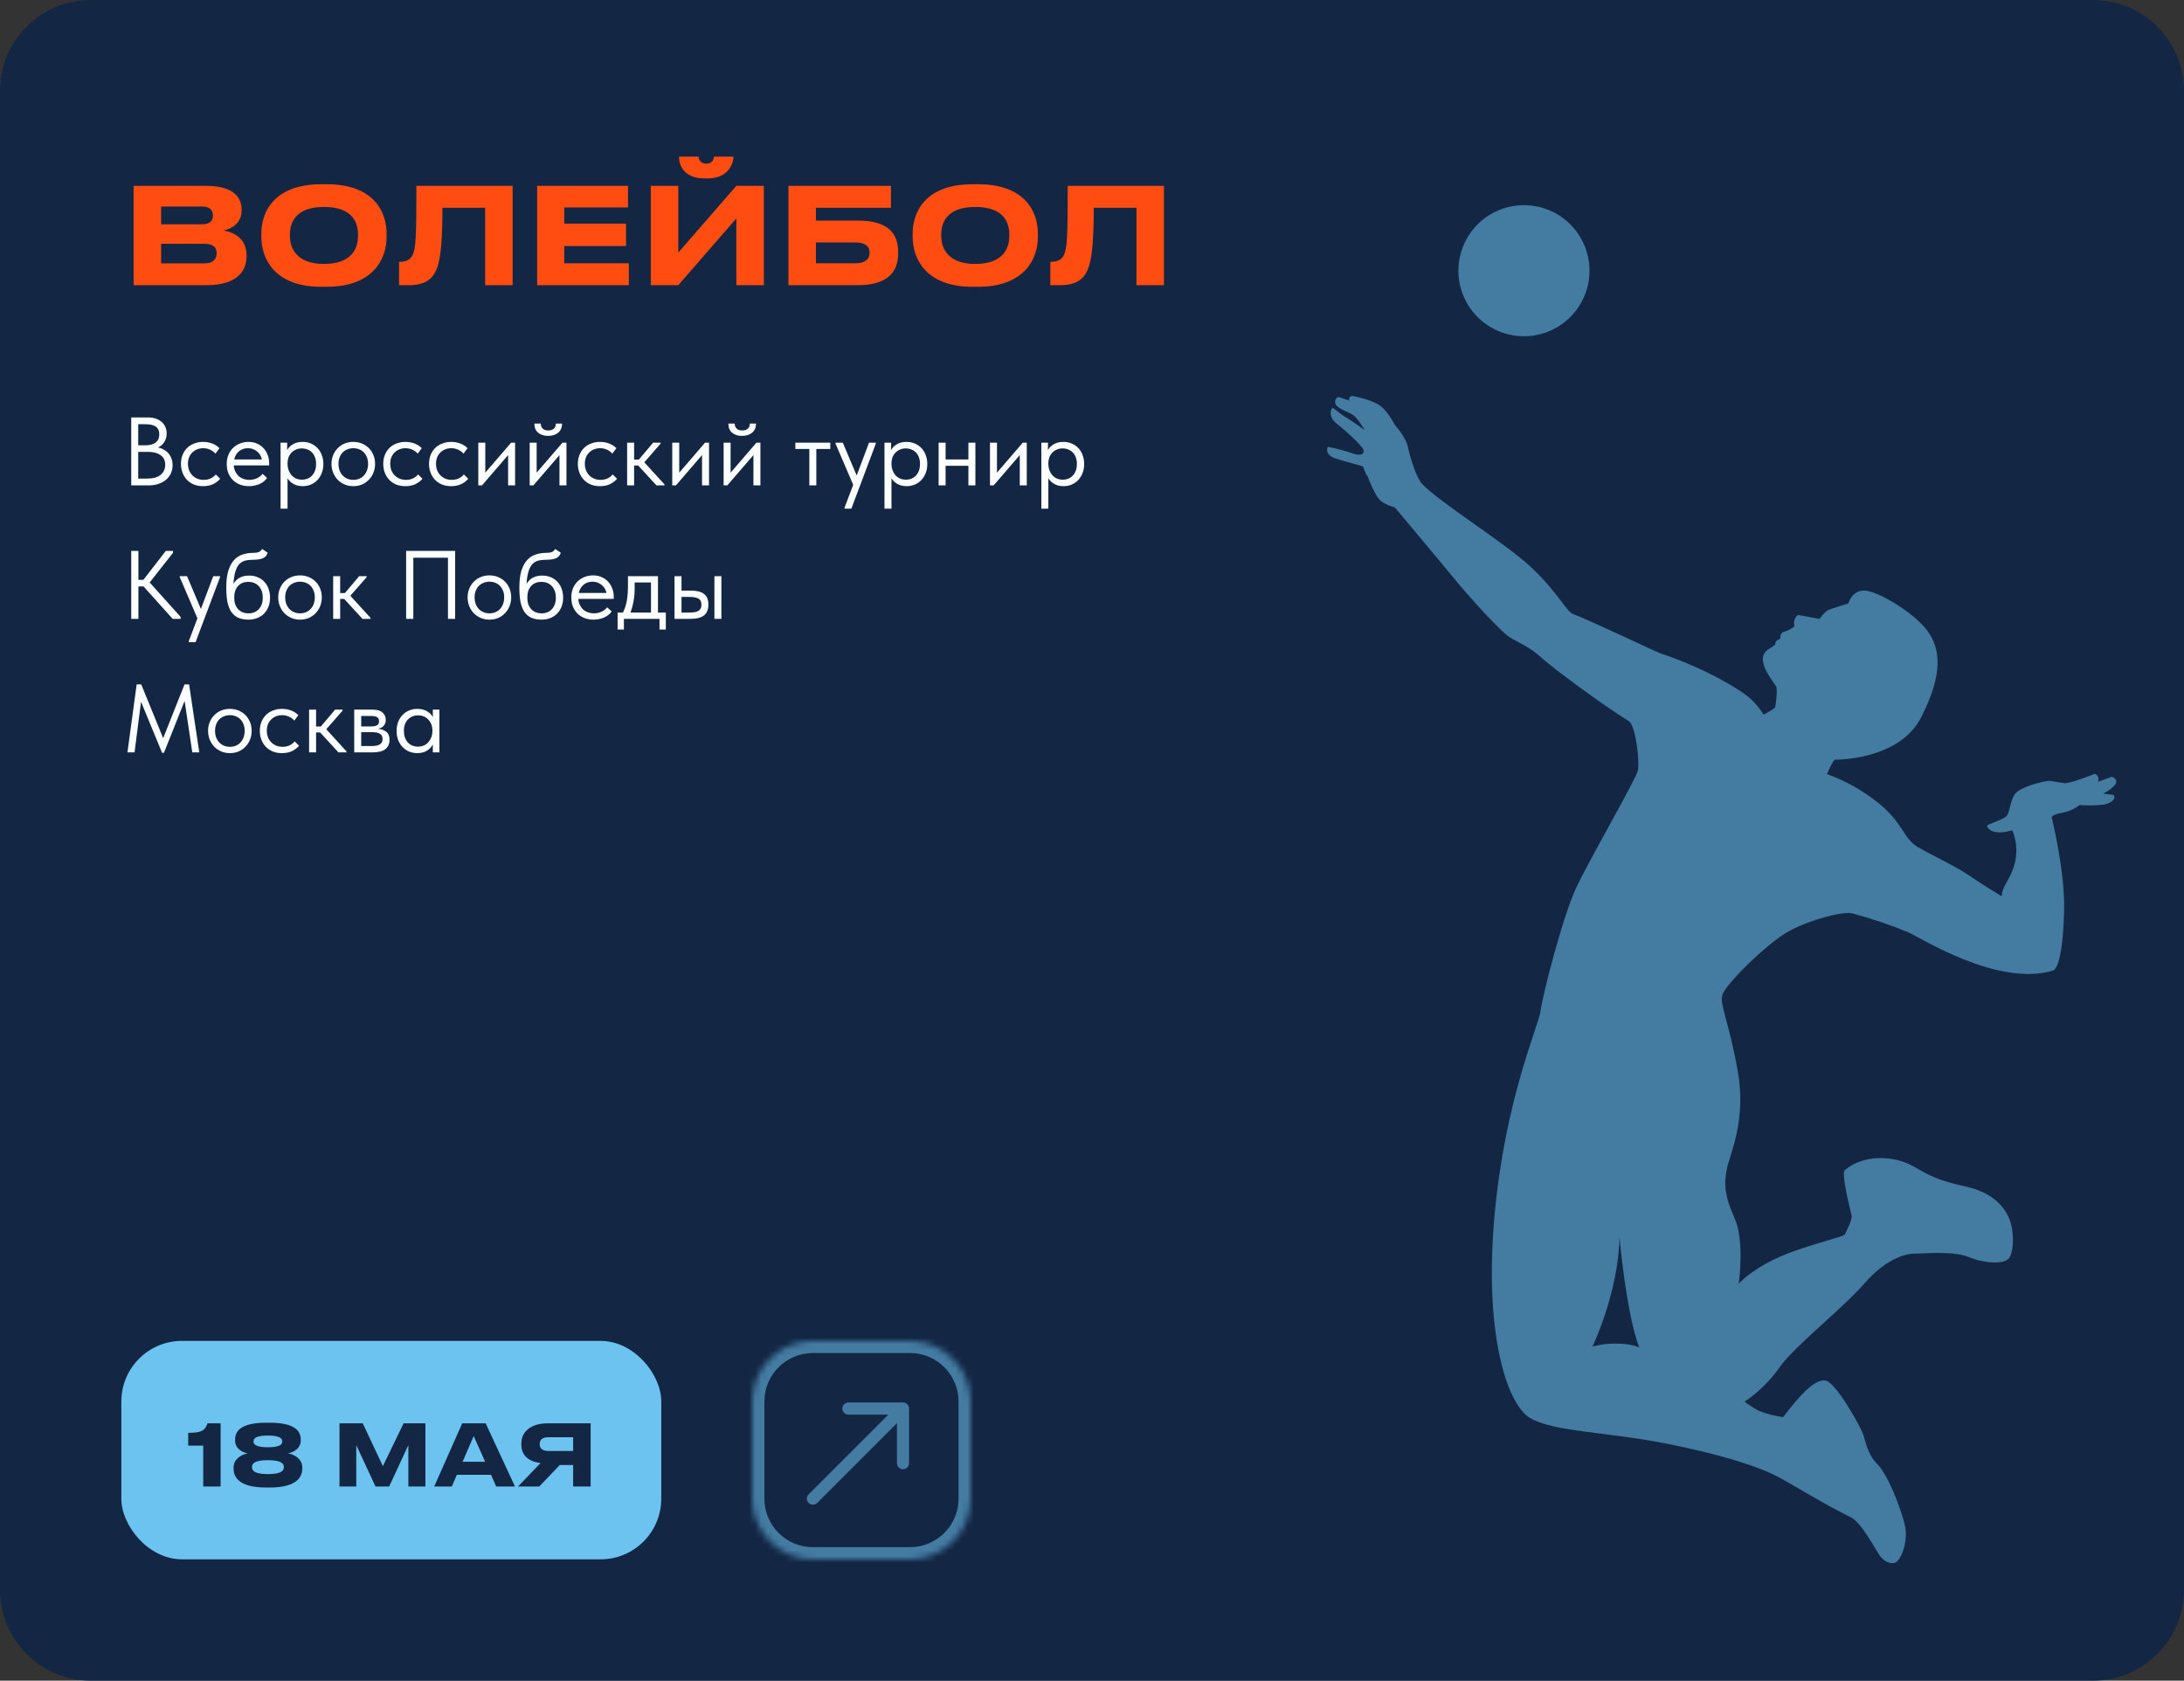
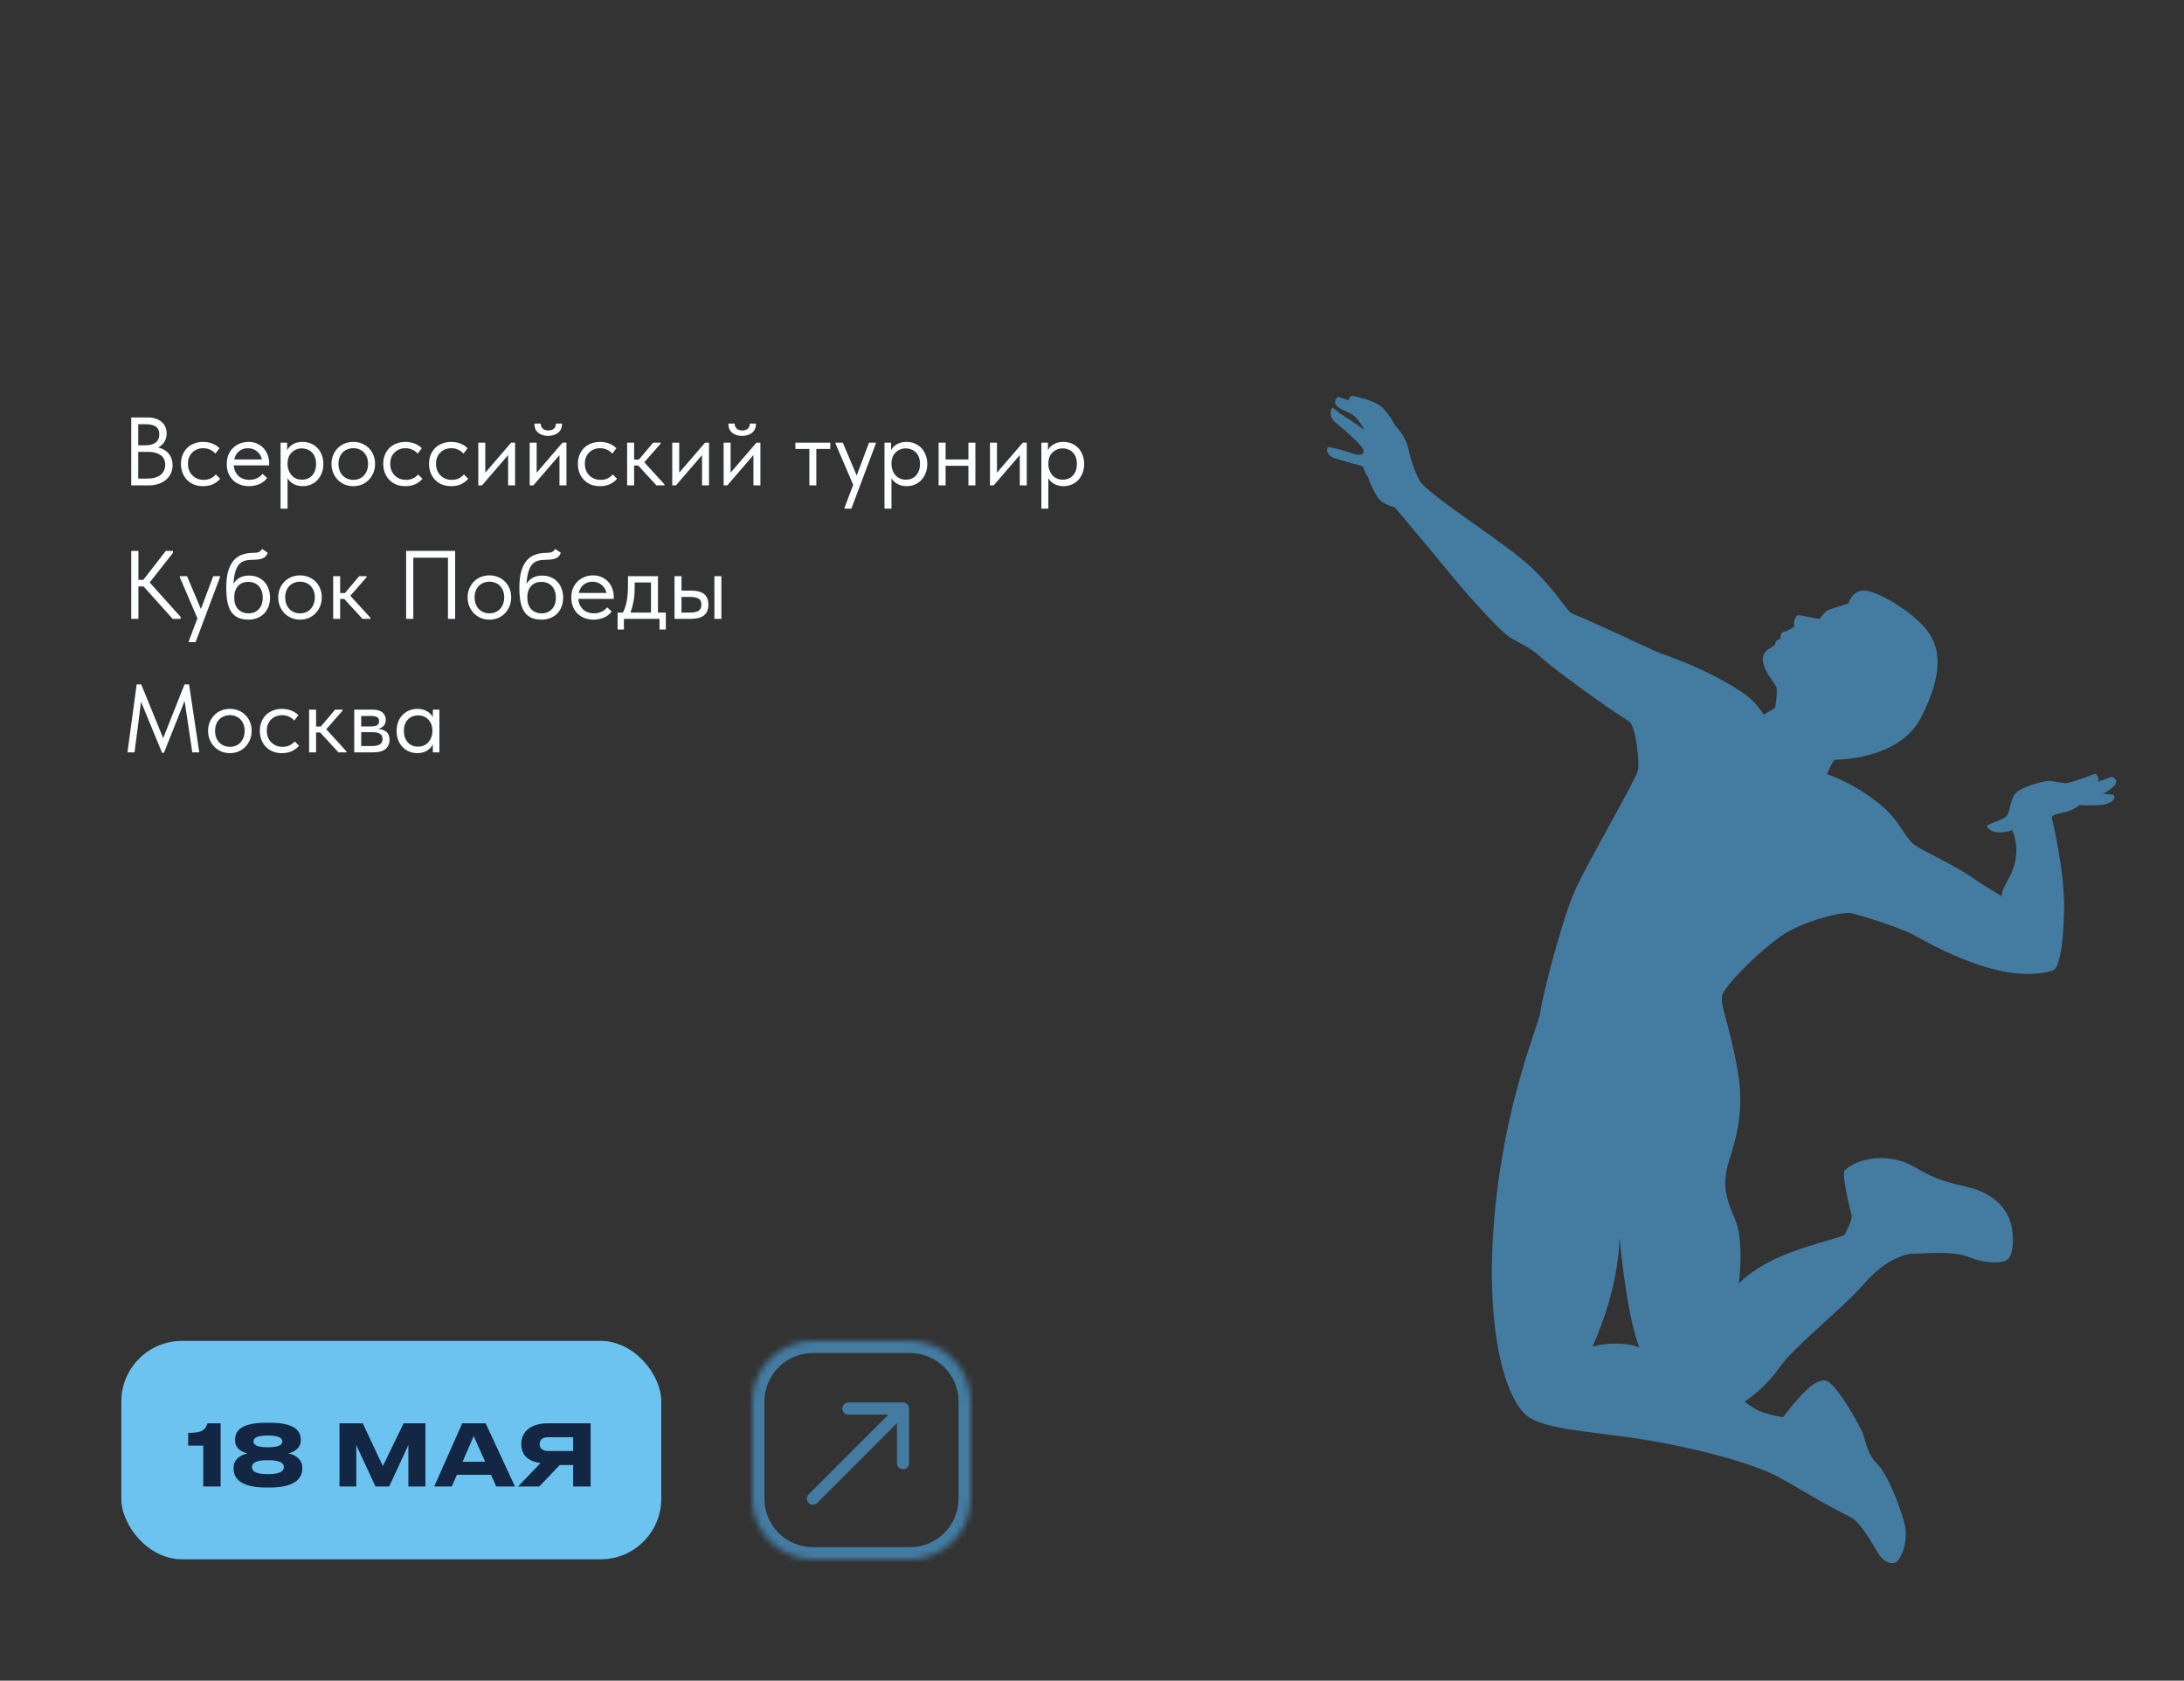
<svg xmlns="http://www.w3.org/2000/svg" width="360" height="277" viewBox="0 0 360 277" fill="none">
  <rect x="0" y="0" width="360" height="277" fill="#333333" stroke="none" />
-   <path d="M0 15C0 6.716 6.716 0 15 0H345C353.284 0 360 6.716 360 15V262C360 270.284 353.284 277 345 277H15C6.716 277 0 270.284 0 262V15Z" fill="#132745" />
  <path d="M348.382 131.013L346.658 130.791C347.427 130.462 348.11 129.959 348.652 129.322C349.26 128.439 348.148 127.951 347.991 128.049C347.834 128.146 345.797 128.845 345.797 128.845C345.858 128.73 345.895 128.603 345.904 128.473C345.913 128.342 345.895 128.212 345.85 128.089C345.805 127.966 345.735 127.855 345.644 127.761C345.553 127.667 345.443 127.594 345.322 127.546C345.187 127.52 342.439 128.757 340.482 129.096C340.482 129.096 338.473 128.808 337.924 128.705C337.375 128.601 333.056 129.602 332.142 130.857C331.228 132.113 331.377 134.022 330.603 134.632C329.828 135.242 327.624 135.837 327.546 136.088C327.469 136.34 328.352 137.879 331.7 136.834C332.371 138.44 332.539 140.212 332.182 141.915C331.603 144.83 329.893 146.074 329.974 147.729C329.974 147.729 326.761 145.811 324.574 144.292C322.386 142.773 318.912 141.212 316.14 139.619C313.684 138.207 313.703 135.471 309.266 132.058C306.812 130.154 304.077 128.643 301.158 127.58C301.158 127.58 302.007 125.514 302.458 125.206C302.458 125.206 313.051 125.387 316.7 118.181C320.349 110.976 319.876 106.907 317.678 103.935C315.48 100.962 309.531 97.416 307.38 97.338C305.23 97.26 304.683 99.455 304.683 99.455C304.683 99.455 301.966 100.298 301.398 100.523C300.829 100.749 299.907 102.015 299.907 102.015C299.907 102.015 297.653 101.59 296.479 101.369C296.099 101.297 295.493 102.429 295.799 103.243C295.206 103.7 294.527 104.031 293.801 104.215C293.668 104.354 293.568 104.521 293.51 104.704C293.453 104.888 293.439 105.082 293.469 105.272C293.469 105.272 292.534 105.519 292.636 106.197C292.338 106.46 292.018 106.697 291.68 106.906C291.306 107.087 290.999 107.382 290.803 107.748C290.607 108.114 290.532 108.533 290.588 108.945C290.834 110.273 291.255 110.927 292.773 113.142C293.052 113.558 292.697 116.309 292.612 116.565C292.528 116.822 290.707 117.785 290.707 117.785C289.947 116.539 288.965 115.444 287.808 114.554C285.986 113.213 281.113 110.184 273.602 107.644C272.92 107.413 262.655 102.504 259.241 101.172C258.21 100.772 256.68 97.526 252.368 93.478C248.056 89.43 237.288 82.83 234.393 79.738C233.393 78.655 232.394 75.158 232.042 73.562C231.689 71.965 229.909 70.021 229.909 70.021C229.909 70.021 228.698 67.652 227.374 66.779C226.051 65.907 223.563 65.372 223.031 65.272C222.934 65.251 222.832 65.256 222.738 65.288C222.643 65.32 222.559 65.378 222.495 65.454C222.431 65.53 222.389 65.623 222.373 65.722C222.358 65.82 222.37 65.921 222.408 66.013C222.408 66.013 221.171 65.611 220.752 65.46C220.333 65.308 219.628 66.288 220.463 66.996C221.297 67.703 222.36 67.903 223.12 68.464C223.879 69.024 224.944 70.882 224.944 70.882C224.944 70.882 222.663 69.249 221.629 68.637C220.596 68.025 219.774 67.15 219.621 67.224C219.468 67.298 218.807 68.595 220.285 69.769C221.764 70.942 224.415 73.341 224.72 74.094C225.026 74.847 224.209 75.171 223.137 74.793C221.775 74.318 220.381 73.941 218.965 73.663C218.678 73.712 218.404 74.972 220.063 75.539C221.723 76.106 224.526 76.761 224.648 76.886C224.769 77.012 225.024 78.1 225.452 78.526C225.857 79.702 226.386 80.832 227.031 81.895C227.938 83.276 229.855 83.534 229.936 83.652C230.016 83.77 236.361 91.285 239.404 95.004C242.447 98.722 247.425 104.147 248.877 105.044C250.329 105.94 252.234 106.68 253.993 108.324C255.752 109.967 264.555 116.47 268.49 118.856C269.635 119.556 270.295 125.589 269.981 127C269.667 128.41 262.199 141.307 259.895 146.123C257.591 150.939 254.167 164.459 253.923 166.687C253.679 168.915 248.02 181.3 246.329 200.583C244.638 219.867 248.386 231.405 252.189 233.694C255.991 235.982 264.702 235.978 274.46 237.889C284.219 239.799 290.291 241.886 293.282 243.508C296.273 245.13 300.382 247.749 305.1 250.089C306.82 250.945 308.992 255.116 309.714 256.195C310.436 257.275 311.412 257.81 312.339 257.573C313.267 257.336 314.634 254.122 313.983 251.351C313.332 248.579 311.19 243.059 309.461 241.324C307.731 239.589 307.581 237.559 307.016 236.158C306.452 234.757 302.592 227.795 300.882 227.527C299.173 227.26 296.734 229.867 293.92 233.57C292.555 233.384 291.218 233.035 289.937 232.53C289.107 232.098 288.317 231.593 287.578 231.021C289.801 229.506 291.738 227.608 293.297 225.415C295.65 221.975 303.571 215.823 307.325 211.528C311.079 207.233 314.433 206.577 315.605 206.616C316.777 206.655 321.879 206.092 324.499 207.178C327.118 208.264 330.318 208.389 331.106 207.419C331.894 206.448 331.917 204.045 331.634 202.401C331.351 200.757 330.092 196.873 323.927 195.537C317.762 194.2 316.908 192.86 314.407 191.748C311.907 190.636 307.276 190.181 304.08 192.857C303.454 193.386 305.042 199.631 305.207 200.327C305.372 201.023 304.281 203.031 304.084 203.466C303.887 203.901 297.018 205.371 292.622 207.482C288.227 209.594 286.611 211.588 286.611 211.588C286.611 211.588 287.599 204.48 285.937 200.816C284.274 197.152 284.135 195.064 284.664 192.575C285.194 190.086 287.885 184.66 286.443 176.519C285 168.379 283.425 165.633 283.918 163.948C284.41 162.262 291.295 155.412 294.897 153.466C298.5 151.52 303.643 150.22 305.244 150.522C308.437 151.366 311.57 152.423 314.621 153.685C316.634 154.59 329.318 162.677 338.379 159.974C339.283 159.703 340.088 156.619 340.241 150.092C340.393 143.564 338.208 134.776 338.208 134.776C338.156 134.603 338.364 134.237 340.01 133.942C341.027 133.749 341.983 133.318 342.8 132.683C344.143 132.783 345.492 132.758 346.83 132.608C348.377 132.228 348.803 131.51 348.382 131.013ZM266.314 221.446C265.024 221.428 263.739 221.593 262.496 221.936C262.496 221.936 266.723 213.17 266.959 203.985C266.959 203.985 268.033 216.362 270.203 222.087C270.196 222.092 268.959 221.436 266.314 221.446Z" fill="#437BA1" />
-   <path d="M261.818 46.613C261.424 48.714 260.415 50.651 258.919 52.178C257.424 53.706 255.509 54.755 253.417 55.194C251.325 55.633 249.15 55.441 247.166 54.644C245.183 53.846 243.481 52.478 242.275 50.713C241.07 48.948 240.415 46.865 240.393 44.727C240.372 42.59 240.985 40.494 242.155 38.705C243.325 36.916 244.999 35.514 246.966 34.677C248.933 33.839 251.104 33.604 253.204 34.001C256.019 34.531 258.508 36.158 260.123 38.523C261.739 40.888 262.348 43.798 261.818 46.613Z" fill="#437BA1" />
-   <path d="M22.024 47V30.632H33.97C38.656 30.632 39.822 32.678 39.822 34.504V34.746C39.822 36.814 38.04 37.804 36.808 37.98C38.656 38.288 40.636 39.388 40.636 42.028V42.27C40.636 44.492 39.294 47 34.036 47H22.024ZM33.31 34.042H26.556V36.968H33.31C34.696 36.968 35.092 36.308 35.092 35.538V35.494C35.092 34.702 34.652 34.042 33.31 34.042ZM33.662 40.18H26.556V43.414H33.662C35.246 43.414 35.708 42.578 35.708 41.764V41.676C35.708 40.862 35.246 40.18 33.662 40.18ZM52.917 30.368H53.885C61.541 30.368 63.719 34.856 63.719 38.442V39.102C63.719 42.622 61.541 47.264 53.885 47.264H52.917C45.261 47.264 43.083 42.622 43.083 39.102V38.442C43.083 34.878 45.261 30.368 52.917 30.368ZM59.011 38.926V38.618C59.011 36.594 58.021 34.108 53.401 34.108C48.825 34.108 47.791 36.594 47.791 38.618V38.926C47.791 40.906 48.891 43.502 53.401 43.502C57.999 43.502 59.011 40.906 59.011 38.926ZM79.97 47V34.24H72.93C72.93 38.706 72.732 42.116 72.138 43.898C71.61 45.46 70.664 47 67.408 47H65.78V43.15H65.934C67.276 43.15 67.826 42.534 68.09 41.852C68.53 40.708 68.64 39.146 68.64 30.632H84.502V47H79.97ZM88.54 30.632H103.522V34.196H93.006V36.858H103.192V40.554H93.006V43.392H103.654V47H88.54V30.632ZM121.376 47V36L111.806 47H107.274V30.632H111.806V41.632L121.376 30.632H125.908V47H121.376ZM116.756 29.4H116.096C112.598 29.4 111.916 27.024 111.916 25.88V25.814H115.128C115.194 26.166 115.348 26.98 116.448 26.98C117.482 26.98 117.636 26.166 117.702 25.814H120.892V25.88C120.892 27.024 119.946 29.4 116.756 29.4ZM129.962 47V30.632H146.858V34.24H134.494V36.352H141.38C146.462 36.352 148.046 38.53 148.046 41.522V41.764C148.046 44.756 146.396 47 141.38 47H129.962ZM134.494 43.392H141.028C142.59 43.392 143.338 42.71 143.338 41.72V41.566C143.338 40.598 142.59 39.96 141.028 39.96H134.494V43.392ZM160.275 30.368H161.243C168.899 30.368 171.077 34.856 171.077 38.442V39.102C171.077 42.622 168.899 47.264 161.243 47.264H160.275C152.619 47.264 150.441 42.622 150.441 39.102V38.442C150.441 34.878 152.619 30.368 160.275 30.368ZM166.369 38.926V38.618C166.369 36.594 165.379 34.108 160.759 34.108C156.183 34.108 155.149 36.594 155.149 38.618V38.926C155.149 40.906 156.249 43.502 160.759 43.502C165.357 43.502 166.369 40.906 166.369 38.926ZM187.327 47V34.24H180.287C180.287 38.706 180.089 42.116 179.495 43.898C178.967 45.46 178.021 47 174.765 47H173.137V43.15H173.291C174.633 43.15 175.183 42.534 175.447 41.852C175.887 40.708 175.997 39.146 175.997 30.632H191.859V47H187.327Z" fill="#FF4D12" />
  <path d="M21.632 68.8H24.416C24.875 68.8 25.291 68.864 25.664 68.992C26.048 69.12 26.373 69.301 26.64 69.536C26.907 69.76 27.109 70.032 27.248 70.352C27.397 70.672 27.472 71.029 27.472 71.424C27.472 71.744 27.429 72.032 27.344 72.288C27.259 72.544 27.147 72.768 27.008 72.96C26.869 73.152 26.715 73.317 26.544 73.456C26.373 73.584 26.208 73.685 26.048 73.76C26.4 73.824 26.72 73.941 27.008 74.112C27.307 74.272 27.563 74.48 27.776 74.736C27.989 74.981 28.155 75.269 28.272 75.6C28.389 75.931 28.448 76.288 28.448 76.672C28.448 77.173 28.352 77.627 28.16 78.032C27.968 78.437 27.696 78.789 27.344 79.088C27.003 79.376 26.587 79.6 26.096 79.76C25.616 79.92 25.088 80 24.512 80H21.632V68.8ZM22.784 74.48V78.88H24.224C25.237 78.88 25.989 78.672 26.48 78.256C26.981 77.84 27.232 77.291 27.232 76.608C27.232 75.883 26.976 75.349 26.464 75.008C25.952 74.656 25.296 74.48 24.496 74.48H22.784ZM22.784 69.92V73.392H24C24.693 73.392 25.243 73.243 25.648 72.944C26.053 72.635 26.256 72.181 26.256 71.584C26.256 71.019 26.075 70.603 25.712 70.336C25.349 70.059 24.779 69.92 24 69.92H22.784ZM33.476 80.128C32.911 80.128 32.404 80.037 31.956 79.856C31.508 79.664 31.124 79.403 30.804 79.072C30.495 78.741 30.255 78.352 30.084 77.904C29.914 77.456 29.828 76.971 29.828 76.448C29.828 75.883 29.924 75.376 30.116 74.928C30.308 74.48 30.564 74.101 30.884 73.792C31.215 73.483 31.599 73.248 32.036 73.088C32.484 72.917 32.964 72.832 33.476 72.832C34.02 72.832 34.527 72.923 34.996 73.104C35.466 73.285 35.86 73.541 36.18 73.872L35.508 74.768C35.274 74.491 34.98 74.272 34.628 74.112C34.276 73.952 33.898 73.872 33.492 73.872C33.151 73.872 32.826 73.931 32.516 74.048C32.218 74.165 31.951 74.336 31.716 74.56C31.492 74.773 31.311 75.04 31.172 75.36C31.044 75.669 30.98 76.027 30.98 76.432C30.98 76.827 31.044 77.189 31.172 77.52C31.3 77.84 31.482 78.117 31.716 78.352C31.951 78.587 32.223 78.768 32.532 78.896C32.852 79.024 33.199 79.088 33.572 79.088C34.01 79.088 34.399 79.008 34.74 78.848C35.082 78.677 35.359 78.459 35.572 78.192L36.292 78.912C35.994 79.264 35.61 79.557 35.14 79.792C34.671 80.016 34.116 80.128 33.476 80.128ZM41.023 80.128C40.501 80.128 40.015 80.043 39.567 79.872C39.13 79.701 38.746 79.461 38.415 79.152C38.095 78.832 37.839 78.448 37.647 78C37.466 77.552 37.375 77.045 37.375 76.48C37.375 75.893 37.471 75.376 37.663 74.928C37.866 74.469 38.133 74.085 38.463 73.776C38.804 73.467 39.188 73.232 39.615 73.072C40.053 72.912 40.506 72.832 40.975 72.832C41.519 72.832 41.999 72.933 42.415 73.136C42.842 73.328 43.199 73.589 43.487 73.92C43.775 74.251 43.994 74.624 44.143 75.04C44.292 75.456 44.367 75.877 44.367 76.304V76.704H38.527C38.559 77.077 38.645 77.413 38.783 77.712C38.922 78 39.103 78.251 39.327 78.464C39.562 78.667 39.828 78.821 40.127 78.928C40.426 79.035 40.746 79.088 41.087 79.088C41.535 79.088 41.951 79.003 42.335 78.832C42.73 78.651 43.044 78.405 43.279 78.096L44.031 78.784C43.69 79.243 43.247 79.584 42.703 79.808C42.17 80.021 41.61 80.128 41.023 80.128ZM40.863 73.872C40.298 73.872 39.812 74.037 39.407 74.368C39.002 74.699 38.735 75.152 38.607 75.728H43.167C43.06 75.184 42.794 74.741 42.367 74.4C41.951 74.048 41.45 73.872 40.863 73.872ZM46.247 83.84V72.96H47.335V74.208C47.484 73.856 47.778 73.541 48.215 73.264C48.652 72.976 49.212 72.832 49.895 72.832C50.364 72.832 50.807 72.917 51.223 73.088C51.639 73.259 52.002 73.504 52.311 73.824C52.62 74.133 52.86 74.517 53.031 74.976C53.212 75.424 53.303 75.925 53.303 76.48C53.303 77.045 53.207 77.557 53.015 78.016C52.834 78.464 52.588 78.848 52.279 79.168C51.969 79.477 51.607 79.717 51.191 79.888C50.775 80.048 50.343 80.128 49.895 80.128C49.319 80.128 48.812 80.005 48.375 79.76C47.938 79.515 47.612 79.2 47.399 78.816V83.84H46.247ZM49.751 73.904C49.377 73.904 49.047 73.973 48.759 74.112C48.471 74.24 48.225 74.416 48.023 74.64C47.82 74.853 47.666 75.104 47.559 75.392C47.463 75.669 47.41 75.963 47.399 76.272V76.528C47.399 76.837 47.452 77.147 47.559 77.456C47.666 77.755 47.815 78.027 48.007 78.272C48.209 78.507 48.46 78.699 48.759 78.848C49.057 78.987 49.399 79.056 49.783 79.056C50.476 79.056 51.036 78.821 51.463 78.352C51.889 77.872 52.103 77.243 52.103 76.464C52.103 76.059 52.044 75.696 51.927 75.376C51.809 75.056 51.644 74.789 51.431 74.576C51.218 74.352 50.967 74.187 50.679 74.08C50.391 73.963 50.081 73.904 49.751 73.904ZM58.241 80.128C57.729 80.128 57.254 80.037 56.817 79.856C56.379 79.664 55.995 79.403 55.665 79.072C55.345 78.741 55.094 78.352 54.913 77.904C54.731 77.456 54.641 76.971 54.641 76.448C54.641 75.936 54.731 75.461 54.913 75.024C55.094 74.576 55.345 74.192 55.665 73.872C55.985 73.541 56.363 73.285 56.801 73.104C57.249 72.923 57.729 72.832 58.241 72.832C58.753 72.832 59.227 72.923 59.665 73.104C60.102 73.285 60.481 73.536 60.801 73.856C61.121 74.176 61.371 74.56 61.553 75.008C61.734 75.445 61.825 75.925 61.825 76.448C61.825 76.971 61.734 77.456 61.553 77.904C61.371 78.352 61.121 78.741 60.801 79.072C60.481 79.403 60.102 79.664 59.665 79.856C59.227 80.037 58.753 80.128 58.241 80.128ZM58.241 79.088C58.603 79.088 58.934 79.024 59.233 78.896C59.531 78.768 59.787 78.587 60.001 78.352C60.214 78.117 60.379 77.84 60.497 77.52C60.614 77.189 60.673 76.832 60.673 76.448C60.673 76.064 60.614 75.717 60.497 75.408C60.379 75.088 60.214 74.816 60.001 74.592C59.787 74.357 59.531 74.181 59.233 74.064C58.934 73.936 58.603 73.872 58.241 73.872C57.878 73.872 57.547 73.936 57.249 74.064C56.95 74.181 56.689 74.357 56.465 74.592C56.251 74.816 56.086 75.088 55.969 75.408C55.851 75.717 55.793 76.064 55.793 76.448C55.793 76.832 55.851 77.189 55.969 77.52C56.086 77.84 56.251 78.117 56.465 78.352C56.689 78.587 56.95 78.768 57.249 78.896C57.547 79.024 57.878 79.088 58.241 79.088ZM66.82 80.128C66.255 80.128 65.748 80.037 65.3 79.856C64.852 79.664 64.468 79.403 64.148 79.072C63.839 78.741 63.599 78.352 63.428 77.904C63.257 77.456 63.172 76.971 63.172 76.448C63.172 75.883 63.268 75.376 63.46 74.928C63.652 74.48 63.908 74.101 64.228 73.792C64.559 73.483 64.943 73.248 65.38 73.088C65.828 72.917 66.308 72.832 66.82 72.832C67.364 72.832 67.871 72.923 68.34 73.104C68.809 73.285 69.204 73.541 69.524 73.872L68.852 74.768C68.617 74.491 68.324 74.272 67.972 74.112C67.62 73.952 67.241 73.872 66.836 73.872C66.495 73.872 66.169 73.931 65.86 74.048C65.561 74.165 65.295 74.336 65.06 74.56C64.836 74.773 64.655 75.04 64.516 75.36C64.388 75.669 64.324 76.027 64.324 76.432C64.324 76.827 64.388 77.189 64.516 77.52C64.644 77.84 64.825 78.117 65.06 78.352C65.295 78.587 65.567 78.768 65.876 78.896C66.196 79.024 66.543 79.088 66.916 79.088C67.353 79.088 67.743 79.008 68.084 78.848C68.425 78.677 68.703 78.459 68.916 78.192L69.636 78.912C69.337 79.264 68.953 79.557 68.484 79.792C68.015 80.016 67.46 80.128 66.82 80.128ZM74.367 80.128C73.802 80.128 73.295 80.037 72.847 79.856C72.399 79.664 72.015 79.403 71.695 79.072C71.385 78.741 71.145 78.352 70.975 77.904C70.804 77.456 70.719 76.971 70.719 76.448C70.719 75.883 70.815 75.376 71.007 74.928C71.199 74.48 71.455 74.101 71.775 73.792C72.106 73.483 72.49 73.248 72.927 73.088C73.375 72.917 73.855 72.832 74.367 72.832C74.911 72.832 75.418 72.923 75.887 73.104C76.356 73.285 76.751 73.541 77.071 73.872L76.399 74.768C76.164 74.491 75.871 74.272 75.519 74.112C75.167 73.952 74.788 73.872 74.383 73.872C74.041 73.872 73.716 73.931 73.407 74.048C73.108 74.165 72.841 74.336 72.607 74.56C72.383 74.773 72.201 75.04 72.063 75.36C71.935 75.669 71.871 76.027 71.871 76.432C71.871 76.827 71.935 77.189 72.063 77.52C72.191 77.84 72.372 78.117 72.607 78.352C72.841 78.587 73.114 78.768 73.423 78.896C73.743 79.024 74.09 79.088 74.463 79.088C74.9 79.088 75.29 79.008 75.631 78.848C75.972 78.677 76.249 78.459 76.463 78.192L77.183 78.912C76.884 79.264 76.5 79.557 76.031 79.792C75.561 80.016 75.007 80.128 74.367 80.128ZM78.841 72.96H79.993V77.904L84.249 72.96H84.905V80H83.753V75.008L79.449 80H78.841V72.96ZM87.309 72.96H88.461V77.904L92.717 72.96H93.373V80H92.221V75.008L87.917 80H87.309V72.96ZM90.349 71.84C89.688 71.84 89.144 71.669 88.717 71.328C88.291 70.976 88.083 70.469 88.093 69.808H89.133C89.133 70.149 89.24 70.427 89.453 70.64C89.667 70.843 89.976 70.944 90.381 70.944C90.765 70.944 91.069 70.848 91.293 70.656C91.517 70.453 91.629 70.171 91.629 69.808H92.653C92.643 70.469 92.424 70.976 91.997 71.328C91.571 71.669 91.021 71.84 90.349 71.84ZM98.898 80.128C98.333 80.128 97.826 80.037 97.378 79.856C96.93 79.664 96.546 79.403 96.226 79.072C95.917 78.741 95.677 78.352 95.506 77.904C95.335 77.456 95.25 76.971 95.25 76.448C95.25 75.883 95.346 75.376 95.538 74.928C95.73 74.48 95.986 74.101 96.306 73.792C96.637 73.483 97.021 73.248 97.458 73.088C97.906 72.917 98.386 72.832 98.898 72.832C99.442 72.832 99.949 72.923 100.418 73.104C100.887 73.285 101.282 73.541 101.602 73.872L100.93 74.768C100.695 74.491 100.402 74.272 100.05 74.112C99.698 73.952 99.32 73.872 98.914 73.872C98.573 73.872 98.248 73.931 97.938 74.048C97.639 74.165 97.373 74.336 97.138 74.56C96.914 74.773 96.733 75.04 96.594 75.36C96.466 75.669 96.402 76.027 96.402 76.432C96.402 76.827 96.466 77.189 96.594 77.52C96.722 77.84 96.903 78.117 97.138 78.352C97.373 78.587 97.645 78.768 97.954 78.896C98.274 79.024 98.621 79.088 98.994 79.088C99.431 79.088 99.821 79.008 100.162 78.848C100.503 78.677 100.781 78.459 100.994 78.192L101.714 78.912C101.415 79.264 101.031 79.557 100.562 79.792C100.093 80.016 99.538 80.128 98.898 80.128ZM103.372 72.96H104.524V75.744H105.308L107.66 72.96H108.892V73.12L106.204 76.192L109.532 79.84V80H108.204L105.196 76.72H104.524V80H103.372V72.96ZM110.809 72.96H111.961V77.904L116.217 72.96H116.873V80H115.721V75.008L111.417 80H110.809V72.96ZM119.278 72.96H120.43V77.904L124.686 72.96H125.342V80H124.19V75.008L119.886 80H119.278V72.96ZM122.318 71.84C121.657 71.84 121.113 71.669 120.686 71.328C120.259 70.976 120.051 70.469 120.062 69.808H121.102C121.102 70.149 121.209 70.427 121.422 70.64C121.635 70.843 121.945 70.944 122.35 70.944C122.734 70.944 123.038 70.848 123.262 70.656C123.486 70.453 123.598 70.171 123.598 69.808H124.622C124.611 70.469 124.393 70.976 123.966 71.328C123.539 71.669 122.99 71.84 122.318 71.84ZM133.407 74H131.103V72.96H136.863V74H134.559V80H133.407V74ZM139.212 83.68L140.636 79.904L137.724 73.12V72.96H138.924L141.212 78.368L143.244 72.96H144.364V73.12L140.332 83.84H139.212V83.68ZM145.794 83.84V72.96H146.882V74.208C147.031 73.856 147.324 73.541 147.762 73.264C148.199 72.976 148.759 72.832 149.442 72.832C149.911 72.832 150.354 72.917 150.77 73.088C151.186 73.259 151.548 73.504 151.858 73.824C152.167 74.133 152.407 74.517 152.578 74.976C152.759 75.424 152.85 75.925 152.85 76.48C152.85 77.045 152.754 77.557 152.562 78.016C152.38 78.464 152.135 78.848 151.826 79.168C151.516 79.477 151.154 79.717 150.738 79.888C150.322 80.048 149.89 80.128 149.442 80.128C148.866 80.128 148.359 80.005 147.922 79.76C147.484 79.515 147.159 79.2 146.946 78.816V83.84H145.794ZM149.298 73.904C148.924 73.904 148.594 73.973 148.306 74.112C148.018 74.24 147.772 74.416 147.57 74.64C147.367 74.853 147.212 75.104 147.106 75.392C147.01 75.669 146.956 75.963 146.946 76.272V76.528C146.946 76.837 146.999 77.147 147.106 77.456C147.212 77.755 147.362 78.027 147.554 78.272C147.756 78.507 148.007 78.699 148.306 78.848C148.604 78.987 148.946 79.056 149.33 79.056C150.023 79.056 150.583 78.821 151.01 78.352C151.436 77.872 151.65 77.243 151.65 76.464C151.65 76.059 151.591 75.696 151.474 75.376C151.356 75.056 151.191 74.789 150.978 74.576C150.764 74.352 150.514 74.187 150.226 74.08C149.938 73.963 149.628 73.904 149.298 73.904ZM159.628 76.768H155.868V80H154.716V72.96H155.868V75.728H159.628V72.96H160.78V80H159.628V76.768ZM163.184 72.96H164.336V77.904L168.592 72.96H169.248V80H168.096V75.008L163.792 80H163.184V72.96ZM171.653 83.84V72.96H172.741V74.208C172.89 73.856 173.184 73.541 173.621 73.264C174.058 72.976 174.618 72.832 175.301 72.832C175.77 72.832 176.213 72.917 176.629 73.088C177.045 73.259 177.408 73.504 177.717 73.824C178.026 74.133 178.266 74.517 178.437 74.976C178.618 75.424 178.709 75.925 178.709 76.48C178.709 77.045 178.613 77.557 178.421 78.016C178.24 78.464 177.994 78.848 177.685 79.168C177.376 79.477 177.013 79.717 176.597 79.888C176.181 80.048 175.749 80.128 175.301 80.128C174.725 80.128 174.218 80.005 173.781 79.76C173.344 79.515 173.018 79.2 172.805 78.816V83.84H171.653ZM175.157 73.904C174.784 73.904 174.453 73.973 174.165 74.112C173.877 74.24 173.632 74.416 173.429 74.64C173.226 74.853 173.072 75.104 172.965 75.392C172.869 75.669 172.816 75.963 172.805 76.272V76.528C172.805 76.837 172.858 77.147 172.965 77.456C173.072 77.755 173.221 78.027 173.413 78.272C173.616 78.507 173.866 78.699 174.165 78.848C174.464 78.987 174.805 79.056 175.189 79.056C175.882 79.056 176.442 78.821 176.869 78.352C177.296 77.872 177.509 77.243 177.509 76.464C177.509 76.059 177.45 75.696 177.333 75.376C177.216 75.056 177.05 74.789 176.837 74.576C176.624 74.352 176.373 74.187 176.085 74.08C175.797 73.963 175.488 73.904 175.157 73.904ZM22.816 95.568H23.632L27.328 90.8H28.512V91.12L24.672 96L29.776 101.68V102H28.464L23.664 96.656H22.816V102H21.632V90.8H22.816V95.568ZM31.118 105.68L32.542 101.904L29.63 95.12V94.96H30.83L33.118 100.368L35.15 94.96H36.27V95.12L32.238 105.84H31.118V105.68ZM40.993 102.128C40.289 102.128 39.697 102.016 39.217 101.792C38.748 101.557 38.369 101.221 38.081 100.784C37.804 100.336 37.601 99.787 37.473 99.136C37.356 98.475 37.297 97.712 37.297 96.848C37.297 95.728 37.409 94.8 37.633 94.064C37.868 93.328 38.182 92.741 38.577 92.304C38.982 91.867 39.452 91.563 39.985 91.392C40.529 91.211 41.105 91.12 41.713 91.12C42.118 91.12 42.428 91.077 42.641 90.992C42.854 90.907 43.046 90.736 43.217 90.48L44.129 91.104C43.98 91.552 43.708 91.856 43.313 92.016C42.929 92.176 42.406 92.256 41.745 92.256C41.244 92.256 40.801 92.304 40.417 92.4C40.044 92.496 39.718 92.688 39.441 92.976C39.174 93.264 38.961 93.669 38.801 94.192C38.641 94.704 38.534 95.381 38.481 96.224C38.78 95.744 39.142 95.397 39.569 95.184C39.996 94.971 40.492 94.864 41.057 94.864C41.601 94.864 42.086 94.96 42.513 95.152C42.94 95.333 43.302 95.589 43.601 95.92C43.9 96.24 44.124 96.624 44.273 97.072C44.433 97.52 44.513 98 44.513 98.512C44.513 99.088 44.417 99.605 44.225 100.064C44.033 100.512 43.777 100.891 43.457 101.2C43.137 101.499 42.764 101.728 42.337 101.888C41.91 102.048 41.462 102.128 40.993 102.128ZM40.961 101.088C41.665 101.088 42.23 100.859 42.657 100.4C43.094 99.931 43.313 99.296 43.313 98.496C43.313 98.112 43.26 97.765 43.153 97.456C43.046 97.136 42.892 96.864 42.689 96.64C42.486 96.405 42.236 96.224 41.937 96.096C41.649 95.968 41.313 95.904 40.929 95.904C40.193 95.904 39.622 96.139 39.217 96.608C38.812 97.067 38.609 97.691 38.609 98.48C38.609 99.312 38.828 99.957 39.265 100.416C39.702 100.864 40.268 101.088 40.961 101.088ZM49.459 102.128C48.947 102.128 48.473 102.037 48.035 101.856C47.598 101.664 47.214 101.403 46.883 101.072C46.563 100.741 46.313 100.352 46.132 99.904C45.95 99.456 45.859 98.971 45.859 98.448C45.859 97.936 45.95 97.461 46.132 97.024C46.313 96.576 46.563 96.192 46.883 95.872C47.203 95.541 47.582 95.285 48.02 95.104C48.468 94.923 48.947 94.832 49.459 94.832C49.971 94.832 50.446 94.923 50.883 95.104C51.321 95.285 51.7 95.536 52.02 95.856C52.34 96.176 52.59 96.56 52.772 97.008C52.953 97.445 53.044 97.925 53.044 98.448C53.044 98.971 52.953 99.456 52.772 99.904C52.59 100.352 52.34 100.741 52.02 101.072C51.7 101.403 51.321 101.664 50.883 101.856C50.446 102.037 49.971 102.128 49.459 102.128ZM49.459 101.088C49.822 101.088 50.153 101.024 50.452 100.896C50.75 100.768 51.006 100.587 51.219 100.352C51.433 100.117 51.598 99.84 51.715 99.52C51.833 99.189 51.892 98.832 51.892 98.448C51.892 98.064 51.833 97.717 51.715 97.408C51.598 97.088 51.433 96.816 51.219 96.592C51.006 96.357 50.75 96.181 50.452 96.064C50.153 95.936 49.822 95.872 49.459 95.872C49.097 95.872 48.766 95.936 48.468 96.064C48.169 96.181 47.907 96.357 47.684 96.592C47.47 96.816 47.305 97.088 47.188 97.408C47.07 97.717 47.011 98.064 47.011 98.448C47.011 98.832 47.07 99.189 47.188 99.52C47.305 99.84 47.47 100.117 47.684 100.352C47.907 100.587 48.169 100.768 48.468 100.896C48.766 101.024 49.097 101.088 49.459 101.088ZM54.919 94.96H56.071V97.744H56.855L59.207 94.96H60.439V95.12L57.751 98.192L61.079 101.84V102H59.751L56.743 98.72H56.071V102H54.919V94.96ZM66.945 90.8H75.025V102H73.841V91.92H68.129V102H66.945V90.8ZM80.678 102.128C80.166 102.128 79.692 102.037 79.254 101.856C78.817 101.664 78.433 101.403 78.102 101.072C77.782 100.741 77.532 100.352 77.35 99.904C77.169 99.456 77.078 98.971 77.078 98.448C77.078 97.936 77.169 97.461 77.35 97.024C77.532 96.576 77.782 96.192 78.102 95.872C78.422 95.541 78.801 95.285 79.238 95.104C79.686 94.923 80.166 94.832 80.678 94.832C81.19 94.832 81.665 94.923 82.102 95.104C82.54 95.285 82.918 95.536 83.238 95.856C83.558 96.176 83.809 96.56 83.99 97.008C84.172 97.445 84.262 97.925 84.262 98.448C84.262 98.971 84.172 99.456 83.99 99.904C83.809 100.352 83.558 100.741 83.238 101.072C82.918 101.403 82.54 101.664 82.102 101.856C81.665 102.037 81.19 102.128 80.678 102.128ZM80.678 101.088C81.041 101.088 81.372 101.024 81.67 100.896C81.969 100.768 82.225 100.587 82.438 100.352C82.652 100.117 82.817 99.84 82.934 99.52C83.052 99.189 83.11 98.832 83.11 98.448C83.11 98.064 83.052 97.717 82.934 97.408C82.817 97.088 82.652 96.816 82.438 96.592C82.225 96.357 81.969 96.181 81.67 96.064C81.372 95.936 81.041 95.872 80.678 95.872C80.316 95.872 79.985 95.936 79.686 96.064C79.388 96.181 79.126 96.357 78.902 96.592C78.689 96.816 78.524 97.088 78.406 97.408C78.289 97.717 78.23 98.064 78.23 98.448C78.23 98.832 78.289 99.189 78.406 99.52C78.524 99.84 78.689 100.117 78.902 100.352C79.126 100.587 79.388 100.768 79.686 100.896C79.985 101.024 80.316 101.088 80.678 101.088ZM89.305 102.128C88.602 102.128 88.01 102.016 87.529 101.792C87.06 101.557 86.681 101.221 86.394 100.784C86.116 100.336 85.913 99.787 85.785 99.136C85.668 98.475 85.609 97.712 85.609 96.848C85.609 95.728 85.722 94.8 85.945 94.064C86.18 93.328 86.495 92.741 86.889 92.304C87.295 91.867 87.764 91.563 88.297 91.392C88.841 91.211 89.418 91.12 90.025 91.12C90.431 91.12 90.74 91.077 90.954 90.992C91.167 90.907 91.359 90.736 91.529 90.48L92.442 91.104C92.292 91.552 92.02 91.856 91.626 92.016C91.242 92.176 90.719 92.256 90.058 92.256C89.556 92.256 89.114 92.304 88.73 92.4C88.356 92.496 88.031 92.688 87.754 92.976C87.487 93.264 87.273 93.669 87.114 94.192C86.954 94.704 86.847 95.381 86.793 96.224C87.092 95.744 87.455 95.397 87.882 95.184C88.308 94.971 88.804 94.864 89.37 94.864C89.913 94.864 90.399 94.96 90.826 95.152C91.252 95.333 91.615 95.589 91.913 95.92C92.212 96.24 92.436 96.624 92.585 97.072C92.746 97.52 92.826 98 92.826 98.512C92.826 99.088 92.73 99.605 92.537 100.064C92.346 100.512 92.09 100.891 91.769 101.2C91.45 101.499 91.076 101.728 90.65 101.888C90.223 102.048 89.775 102.128 89.305 102.128ZM89.273 101.088C89.978 101.088 90.543 100.859 90.969 100.4C91.407 99.931 91.626 99.296 91.626 98.496C91.626 98.112 91.572 97.765 91.466 97.456C91.359 97.136 91.204 96.864 91.001 96.64C90.799 96.405 90.548 96.224 90.249 96.096C89.962 95.968 89.626 95.904 89.242 95.904C88.505 95.904 87.935 96.139 87.529 96.608C87.124 97.067 86.921 97.691 86.921 98.48C86.921 99.312 87.14 99.957 87.578 100.416C88.015 100.864 88.58 101.088 89.273 101.088ZM97.82 102.128C97.297 102.128 96.812 102.043 96.364 101.872C95.927 101.701 95.543 101.461 95.212 101.152C94.892 100.832 94.636 100.448 94.444 100C94.263 99.552 94.172 99.045 94.172 98.48C94.172 97.893 94.268 97.376 94.46 96.928C94.663 96.469 94.929 96.085 95.26 95.776C95.601 95.467 95.985 95.232 96.412 95.072C96.849 94.912 97.303 94.832 97.772 94.832C98.316 94.832 98.796 94.933 99.212 95.136C99.639 95.328 99.996 95.589 100.284 95.92C100.572 96.251 100.791 96.624 100.94 97.04C101.089 97.456 101.164 97.877 101.164 98.304V98.704H95.324C95.356 99.077 95.441 99.413 95.58 99.712C95.719 100 95.9 100.251 96.124 100.464C96.359 100.667 96.625 100.821 96.924 100.928C97.223 101.035 97.543 101.088 97.884 101.088C98.332 101.088 98.748 101.003 99.132 100.832C99.527 100.651 99.841 100.405 100.076 100.096L100.828 100.784C100.487 101.243 100.044 101.584 99.5 101.808C98.967 102.021 98.407 102.128 97.82 102.128ZM97.66 95.872C97.095 95.872 96.609 96.037 96.204 96.368C95.799 96.699 95.532 97.152 95.404 97.728H99.964C99.857 97.184 99.591 96.741 99.164 96.4C98.748 96.048 98.247 95.872 97.66 95.872ZM101.8 100.96H102.68C102.957 100.427 103.165 99.808 103.304 99.104C103.442 98.389 103.512 97.525 103.512 96.512V94.96H108.456V100.96H109.752V103.76H108.712V102H102.84V103.76H101.8V100.96ZM104.616 96.96C104.616 97.76 104.552 98.485 104.424 99.136C104.306 99.776 104.141 100.384 103.928 100.96H107.304V96H104.616V96.96ZM113.92 97.344C114.859 97.344 115.568 97.525 116.048 97.888C116.528 98.251 116.768 98.837 116.768 99.648C116.768 100.437 116.528 101.029 116.048 101.424C115.568 101.808 114.806 102 113.76 102H111.184V94.96H112.336V97.344H113.92ZM117.76 94.96H118.912V102H117.76V94.96ZM113.584 100.96C113.872 100.96 114.139 100.944 114.384 100.912C114.64 100.88 114.859 100.821 115.04 100.736C115.222 100.64 115.36 100.507 115.456 100.336C115.563 100.165 115.616 99.936 115.616 99.648C115.616 99.157 115.451 98.827 115.12 98.656C114.79 98.475 114.32 98.384 113.712 98.384H112.336V100.96H113.584ZM22.528 112.8H23.28L26.896 121.664L30.416 112.8H31.168L32.848 124H31.696L30.432 115.52L27.024 124.08H26.72L23.248 115.664L22.176 124H21.008L22.528 112.8ZM37.897 124.128C37.385 124.128 36.91 124.037 36.473 123.856C36.036 123.664 35.652 123.403 35.321 123.072C35.001 122.741 34.75 122.352 34.569 121.904C34.388 121.456 34.297 120.971 34.297 120.448C34.297 119.936 34.388 119.461 34.569 119.024C34.75 118.576 35.001 118.192 35.321 117.872C35.641 117.541 36.02 117.285 36.457 117.104C36.905 116.923 37.385 116.832 37.897 116.832C38.409 116.832 38.884 116.923 39.321 117.104C39.758 117.285 40.137 117.536 40.457 117.856C40.777 118.176 41.028 118.56 41.209 119.008C41.39 119.445 41.481 119.925 41.481 120.448C41.481 120.971 41.39 121.456 41.209 121.904C41.028 122.352 40.777 122.741 40.457 123.072C40.137 123.403 39.758 123.664 39.321 123.856C38.884 124.037 38.409 124.128 37.897 124.128ZM37.897 123.088C38.26 123.088 38.59 123.024 38.889 122.896C39.188 122.768 39.444 122.587 39.657 122.352C39.87 122.117 40.036 121.84 40.153 121.52C40.27 121.189 40.329 120.832 40.329 120.448C40.329 120.064 40.27 119.717 40.153 119.408C40.036 119.088 39.87 118.816 39.657 118.592C39.444 118.357 39.188 118.181 38.889 118.064C38.59 117.936 38.26 117.872 37.897 117.872C37.534 117.872 37.204 117.936 36.905 118.064C36.606 118.181 36.345 118.357 36.121 118.592C35.908 118.816 35.742 119.088 35.625 119.408C35.508 119.717 35.449 120.064 35.449 120.448C35.449 120.832 35.508 121.189 35.625 121.52C35.742 121.84 35.908 122.117 36.121 122.352C36.345 122.587 36.606 122.768 36.905 122.896C37.204 123.024 37.534 123.088 37.897 123.088ZM46.476 124.128C45.911 124.128 45.404 124.037 44.956 123.856C44.508 123.664 44.124 123.403 43.804 123.072C43.495 122.741 43.255 122.352 43.084 121.904C42.914 121.456 42.828 120.971 42.828 120.448C42.828 119.883 42.924 119.376 43.116 118.928C43.308 118.48 43.564 118.101 43.884 117.792C44.215 117.483 44.599 117.248 45.036 117.088C45.484 116.917 45.964 116.832 46.476 116.832C47.02 116.832 47.527 116.923 47.996 117.104C48.466 117.285 48.86 117.541 49.18 117.872L48.508 118.768C48.274 118.491 47.98 118.272 47.628 118.112C47.276 117.952 46.898 117.872 46.492 117.872C46.151 117.872 45.826 117.931 45.516 118.048C45.218 118.165 44.951 118.336 44.716 118.56C44.492 118.773 44.311 119.04 44.172 119.36C44.044 119.669 43.98 120.027 43.98 120.432C43.98 120.827 44.044 121.189 44.172 121.52C44.3 121.84 44.482 122.117 44.716 122.352C44.951 122.587 45.223 122.768 45.532 122.896C45.852 123.024 46.199 123.088 46.572 123.088C47.01 123.088 47.399 123.008 47.74 122.848C48.082 122.677 48.359 122.459 48.572 122.192L49.292 122.912C48.994 123.264 48.61 123.557 48.14 123.792C47.671 124.016 47.116 124.128 46.476 124.128ZM50.95 116.96H52.102V119.744H52.886L55.238 116.96H56.47V117.12L53.782 120.192L57.11 123.84V124H55.782L52.774 120.72H52.102V124H50.95V116.96ZM58.388 116.96H61.428C62.163 116.96 62.708 117.12 63.059 117.44C63.411 117.749 63.587 118.149 63.587 118.64C63.587 119.045 63.47 119.376 63.236 119.632C63.011 119.877 62.702 120.037 62.307 120.112C62.862 120.165 63.316 120.331 63.667 120.608C64.03 120.885 64.212 121.328 64.212 121.936C64.212 122.576 63.987 123.083 63.539 123.456C63.092 123.819 62.414 124 61.508 124H58.388V116.96ZM59.539 120.672V122.96H61.188C61.849 122.96 62.324 122.869 62.611 122.688C62.91 122.496 63.059 122.197 63.059 121.792C63.059 121.376 62.91 121.088 62.611 120.928C62.324 120.757 61.902 120.672 61.347 120.672H59.539ZM59.539 118V119.728H61.139C61.566 119.728 61.897 119.669 62.132 119.552C62.366 119.424 62.483 119.195 62.483 118.864C62.483 118.544 62.371 118.32 62.148 118.192C61.923 118.064 61.577 118 61.108 118H59.539ZM68.783 124.128C68.335 124.128 67.903 124.048 67.487 123.888C67.071 123.717 66.709 123.477 66.399 123.168C66.09 122.848 65.839 122.464 65.647 122.016C65.466 121.557 65.375 121.045 65.375 120.48C65.375 119.925 65.46 119.424 65.631 118.976C65.812 118.517 66.058 118.133 66.367 117.824C66.677 117.504 67.039 117.259 67.455 117.088C67.871 116.917 68.314 116.832 68.783 116.832C69.455 116.832 70.01 116.976 70.447 117.264C70.895 117.541 71.194 117.856 71.343 118.208V116.96H72.431V124H71.343V122.688C71.141 123.104 70.815 123.451 70.367 123.728C69.919 123.995 69.391 124.128 68.783 124.128ZM68.895 123.056C69.279 123.056 69.621 122.987 69.919 122.848C70.218 122.699 70.463 122.507 70.655 122.272C70.858 122.027 71.013 121.755 71.119 121.456C71.226 121.147 71.279 120.837 71.279 120.528V120.272C71.269 119.963 71.21 119.669 71.103 119.392C70.996 119.104 70.842 118.853 70.639 118.64C70.447 118.416 70.207 118.24 69.919 118.112C69.631 117.973 69.3 117.904 68.927 117.904C68.586 117.904 68.271 117.963 67.983 118.08C67.706 118.187 67.46 118.352 67.247 118.576C67.034 118.789 66.868 119.056 66.751 119.376C66.634 119.696 66.575 120.059 66.575 120.464C66.575 121.243 66.788 121.872 67.215 122.352C67.642 122.821 68.202 123.056 68.895 123.056Z" fill="#FBFFFF" />
  <rect x="20" y="221" width="89" height="36" rx="10" fill="#6CC3EF" />
  <path d="M33.498 238.266H31.02V236.152C33.12 236.152 33.764 235.844 34.212 234.584H36.368V245H33.498V238.266ZM44.451 245.168H43.863C39.061 245.168 38.501 243.18 38.501 242.046V241.864C38.501 240.59 39.607 239.764 40.839 239.54C39.831 239.358 38.753 238.686 38.753 237.454V237.286C38.753 236.222 39.229 234.486 43.863 234.486H44.451C49.113 234.486 49.575 236.222 49.575 237.286V237.454C49.575 238.602 48.525 239.358 47.475 239.54C48.749 239.764 49.827 240.59 49.827 241.864V242.046C49.827 243.18 49.225 245.168 44.451 245.168ZM46.523 237.594V237.538C46.523 237.146 46.229 236.6 44.157 236.6C42.085 236.6 41.791 237.146 41.791 237.538V237.594C41.791 238.014 42.113 238.532 44.157 238.532C46.229 238.532 46.523 238.014 46.523 237.594ZM46.789 241.822V241.78C46.789 241.276 46.453 240.66 44.157 240.66C41.861 240.66 41.539 241.276 41.539 241.78V241.822C41.539 242.326 41.875 242.956 44.157 242.956C46.453 242.956 46.789 242.326 46.789 241.822ZM55.958 245V234.584H59.794L63.112 241.64L66.528 234.584H70.126V245H67.312V238.182L64.148 245H61.894L58.73 238.182V245H55.958ZM79.972 240.926L78.082 236.684L76.248 240.926H79.972ZM81.792 245L80.938 243.068H75.31L74.47 245H71.572L76.192 234.584H80.056L84.886 245H81.792ZM94.474 241.458H92.276L88.888 245H85.388L89.098 241.136C87.068 240.856 85.934 239.848 85.934 238.07V237.93C85.934 236.04 87.404 234.584 90.316 234.584H97.358V245H94.474V241.458ZM94.474 239.148V236.88H90.414C89.504 236.88 88.958 237.216 88.958 237.986V238.028C88.958 238.84 89.588 239.148 90.414 239.148H94.474Z" fill="#132745" />
  <mask id="path-6-inside-1_0_128" fill="white">
    <path d="M124 231C124 225.477 128.477 221 134 221H150C155.523 221 160 225.477 160 231V247C160 252.523 155.523 257 150 257H134C128.477 257 124 252.523 124 247V231Z" />
  </mask>
  <path d="M133.293 246.293C132.902 246.683 132.902 247.317 133.293 247.707C133.683 248.098 134.317 248.098 134.707 247.707L133.293 246.293ZM149.849 232.151C149.849 231.598 149.402 231.151 148.849 231.151H139.849C139.297 231.151 138.849 231.598 138.849 232.151C138.849 232.703 139.297 233.151 139.849 233.151H147.849V241.151C147.849 241.703 148.297 242.151 148.849 242.151C149.402 242.151 149.849 241.703 149.849 241.151V232.151ZM134.707 247.707L149.556 232.858L148.142 231.444L133.293 246.293L134.707 247.707ZM134 223H150V219H134V223ZM158 231V247H162V231H158ZM150 255H134V259H150V255ZM126 247V231H122V247H126ZM134 255C129.582 255 126 251.418 126 247H122C122 253.627 127.373 259 134 259V255ZM158 247C158 251.418 154.418 255 150 255V259C156.627 259 162 253.627 162 247H158ZM150 223C154.418 223 158 226.582 158 231H162C162 224.373 156.627 219 150 219V223ZM134 219C127.373 219 122 224.373 122 231H126C126 226.582 129.582 223 134 223V219Z" fill="#437BA1" mask="url(#path-6-inside-1_0_128)" />
</svg>